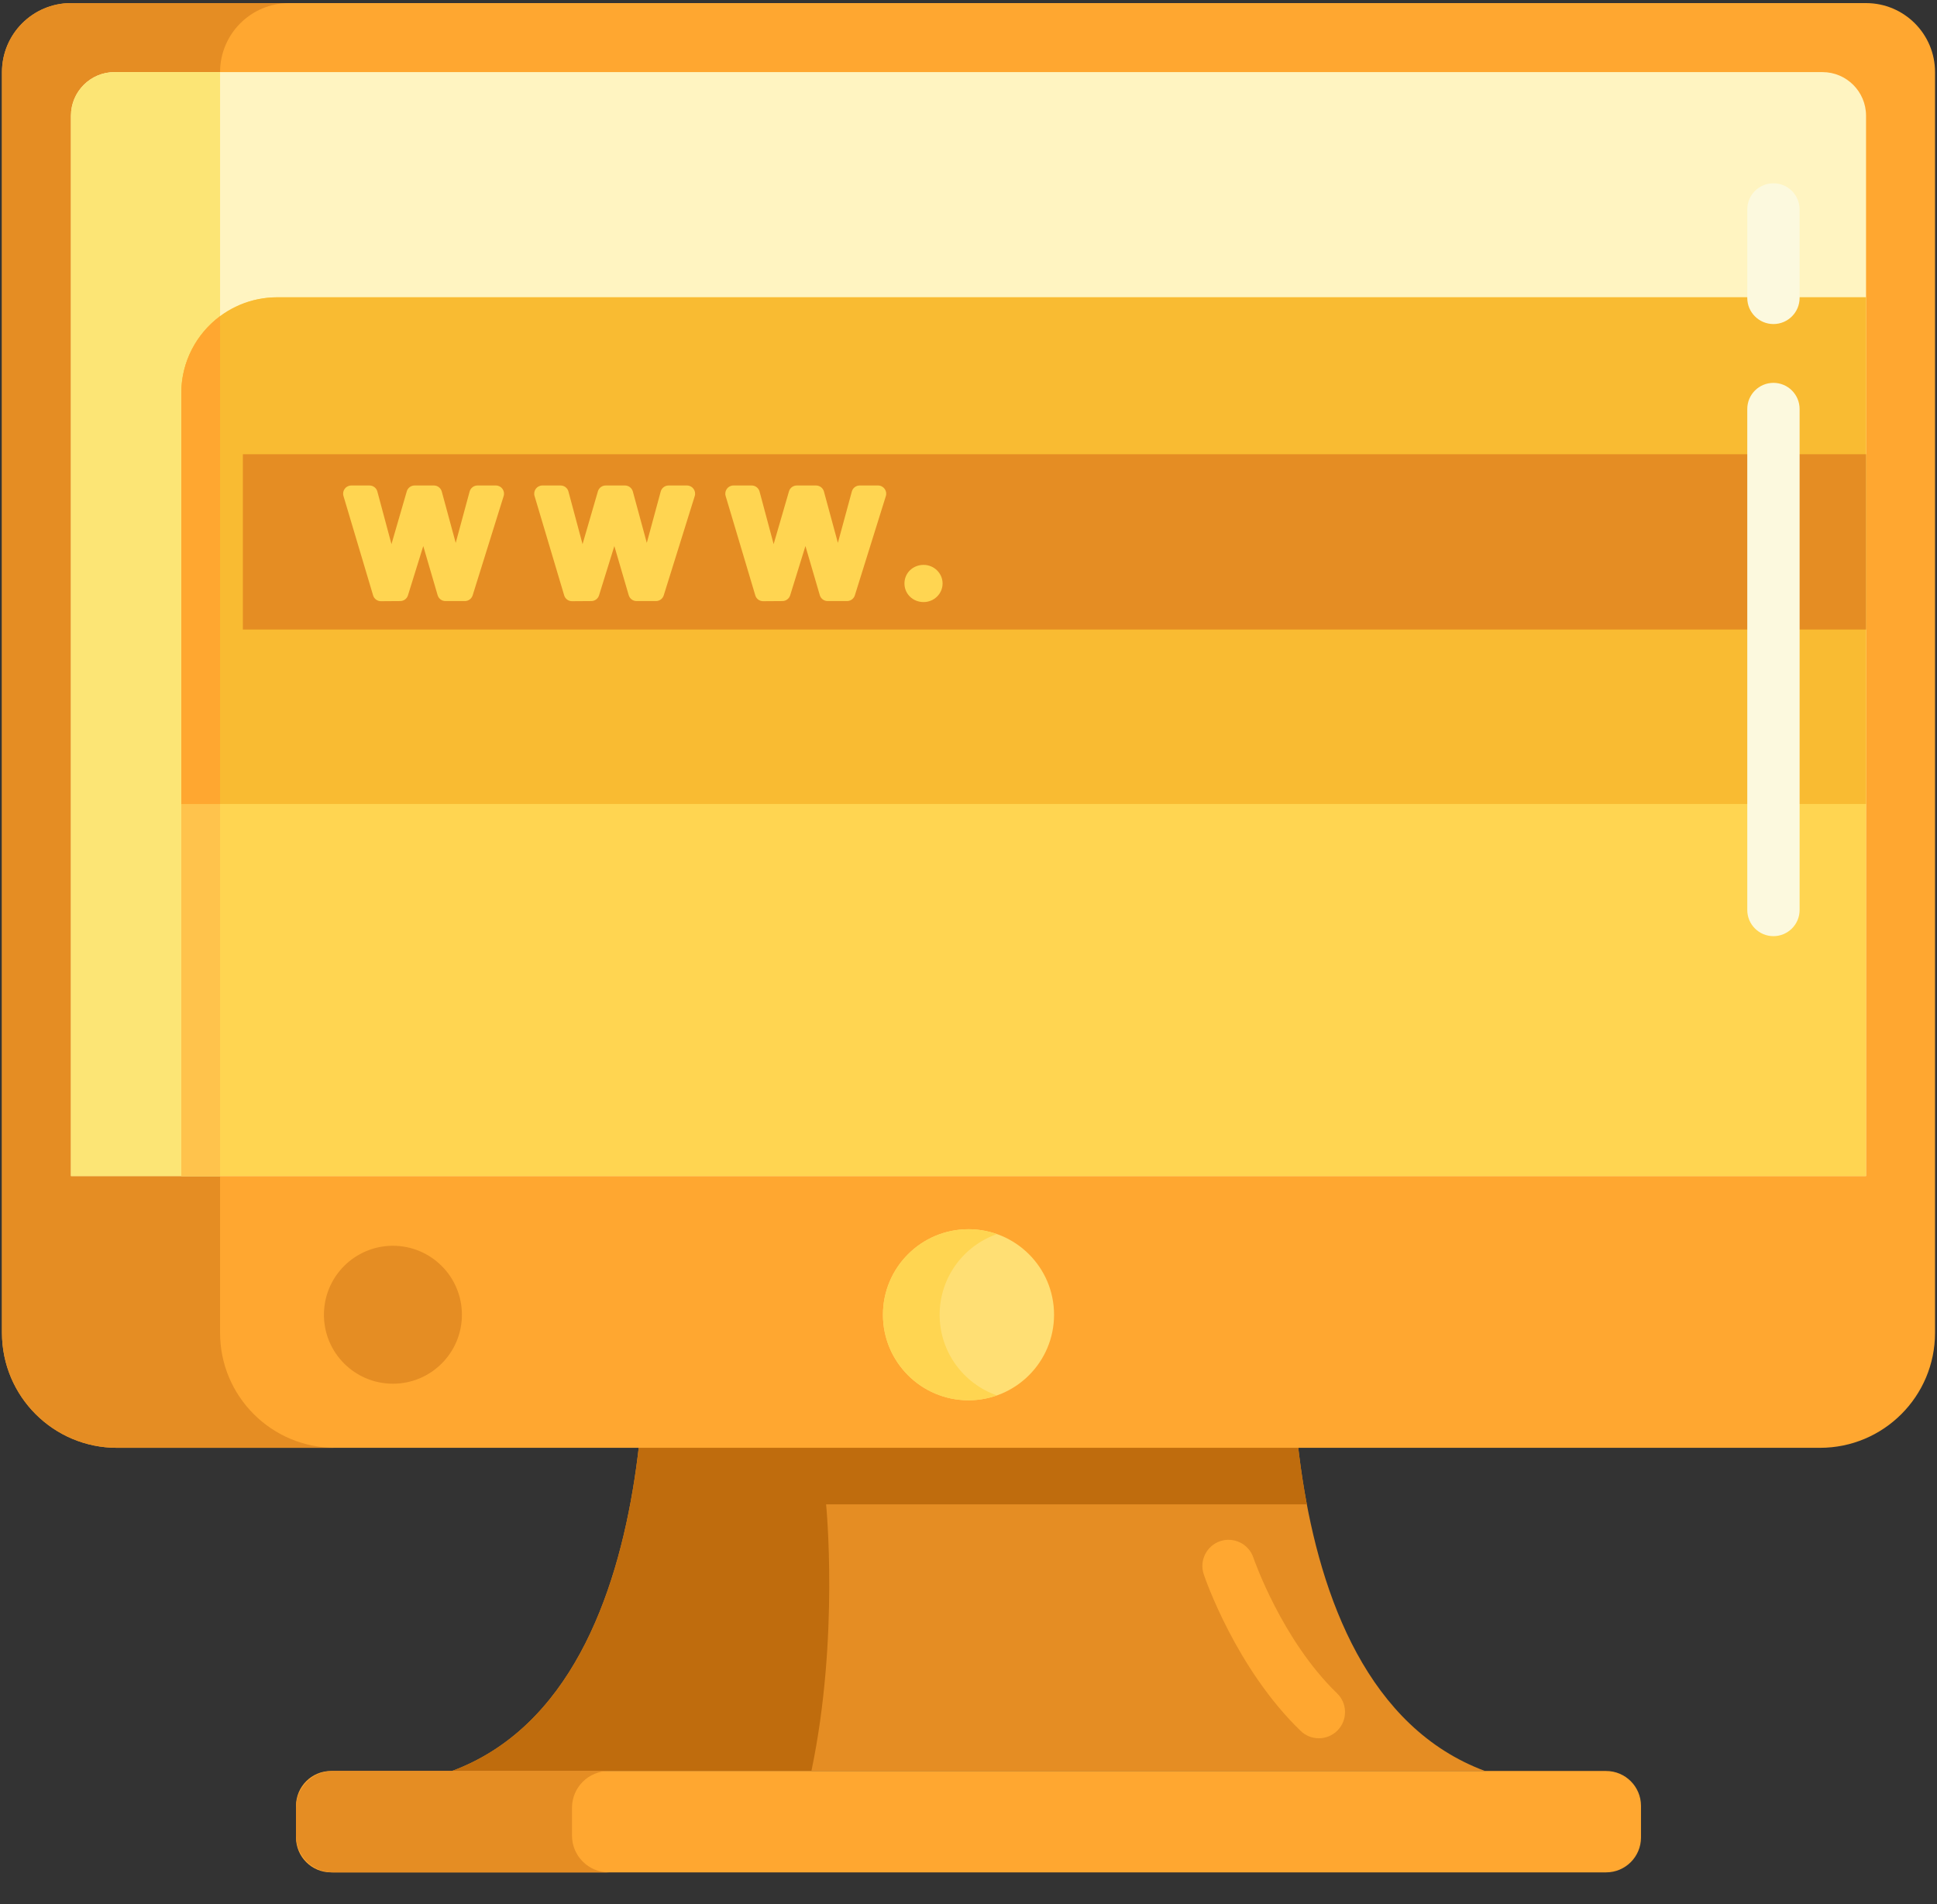
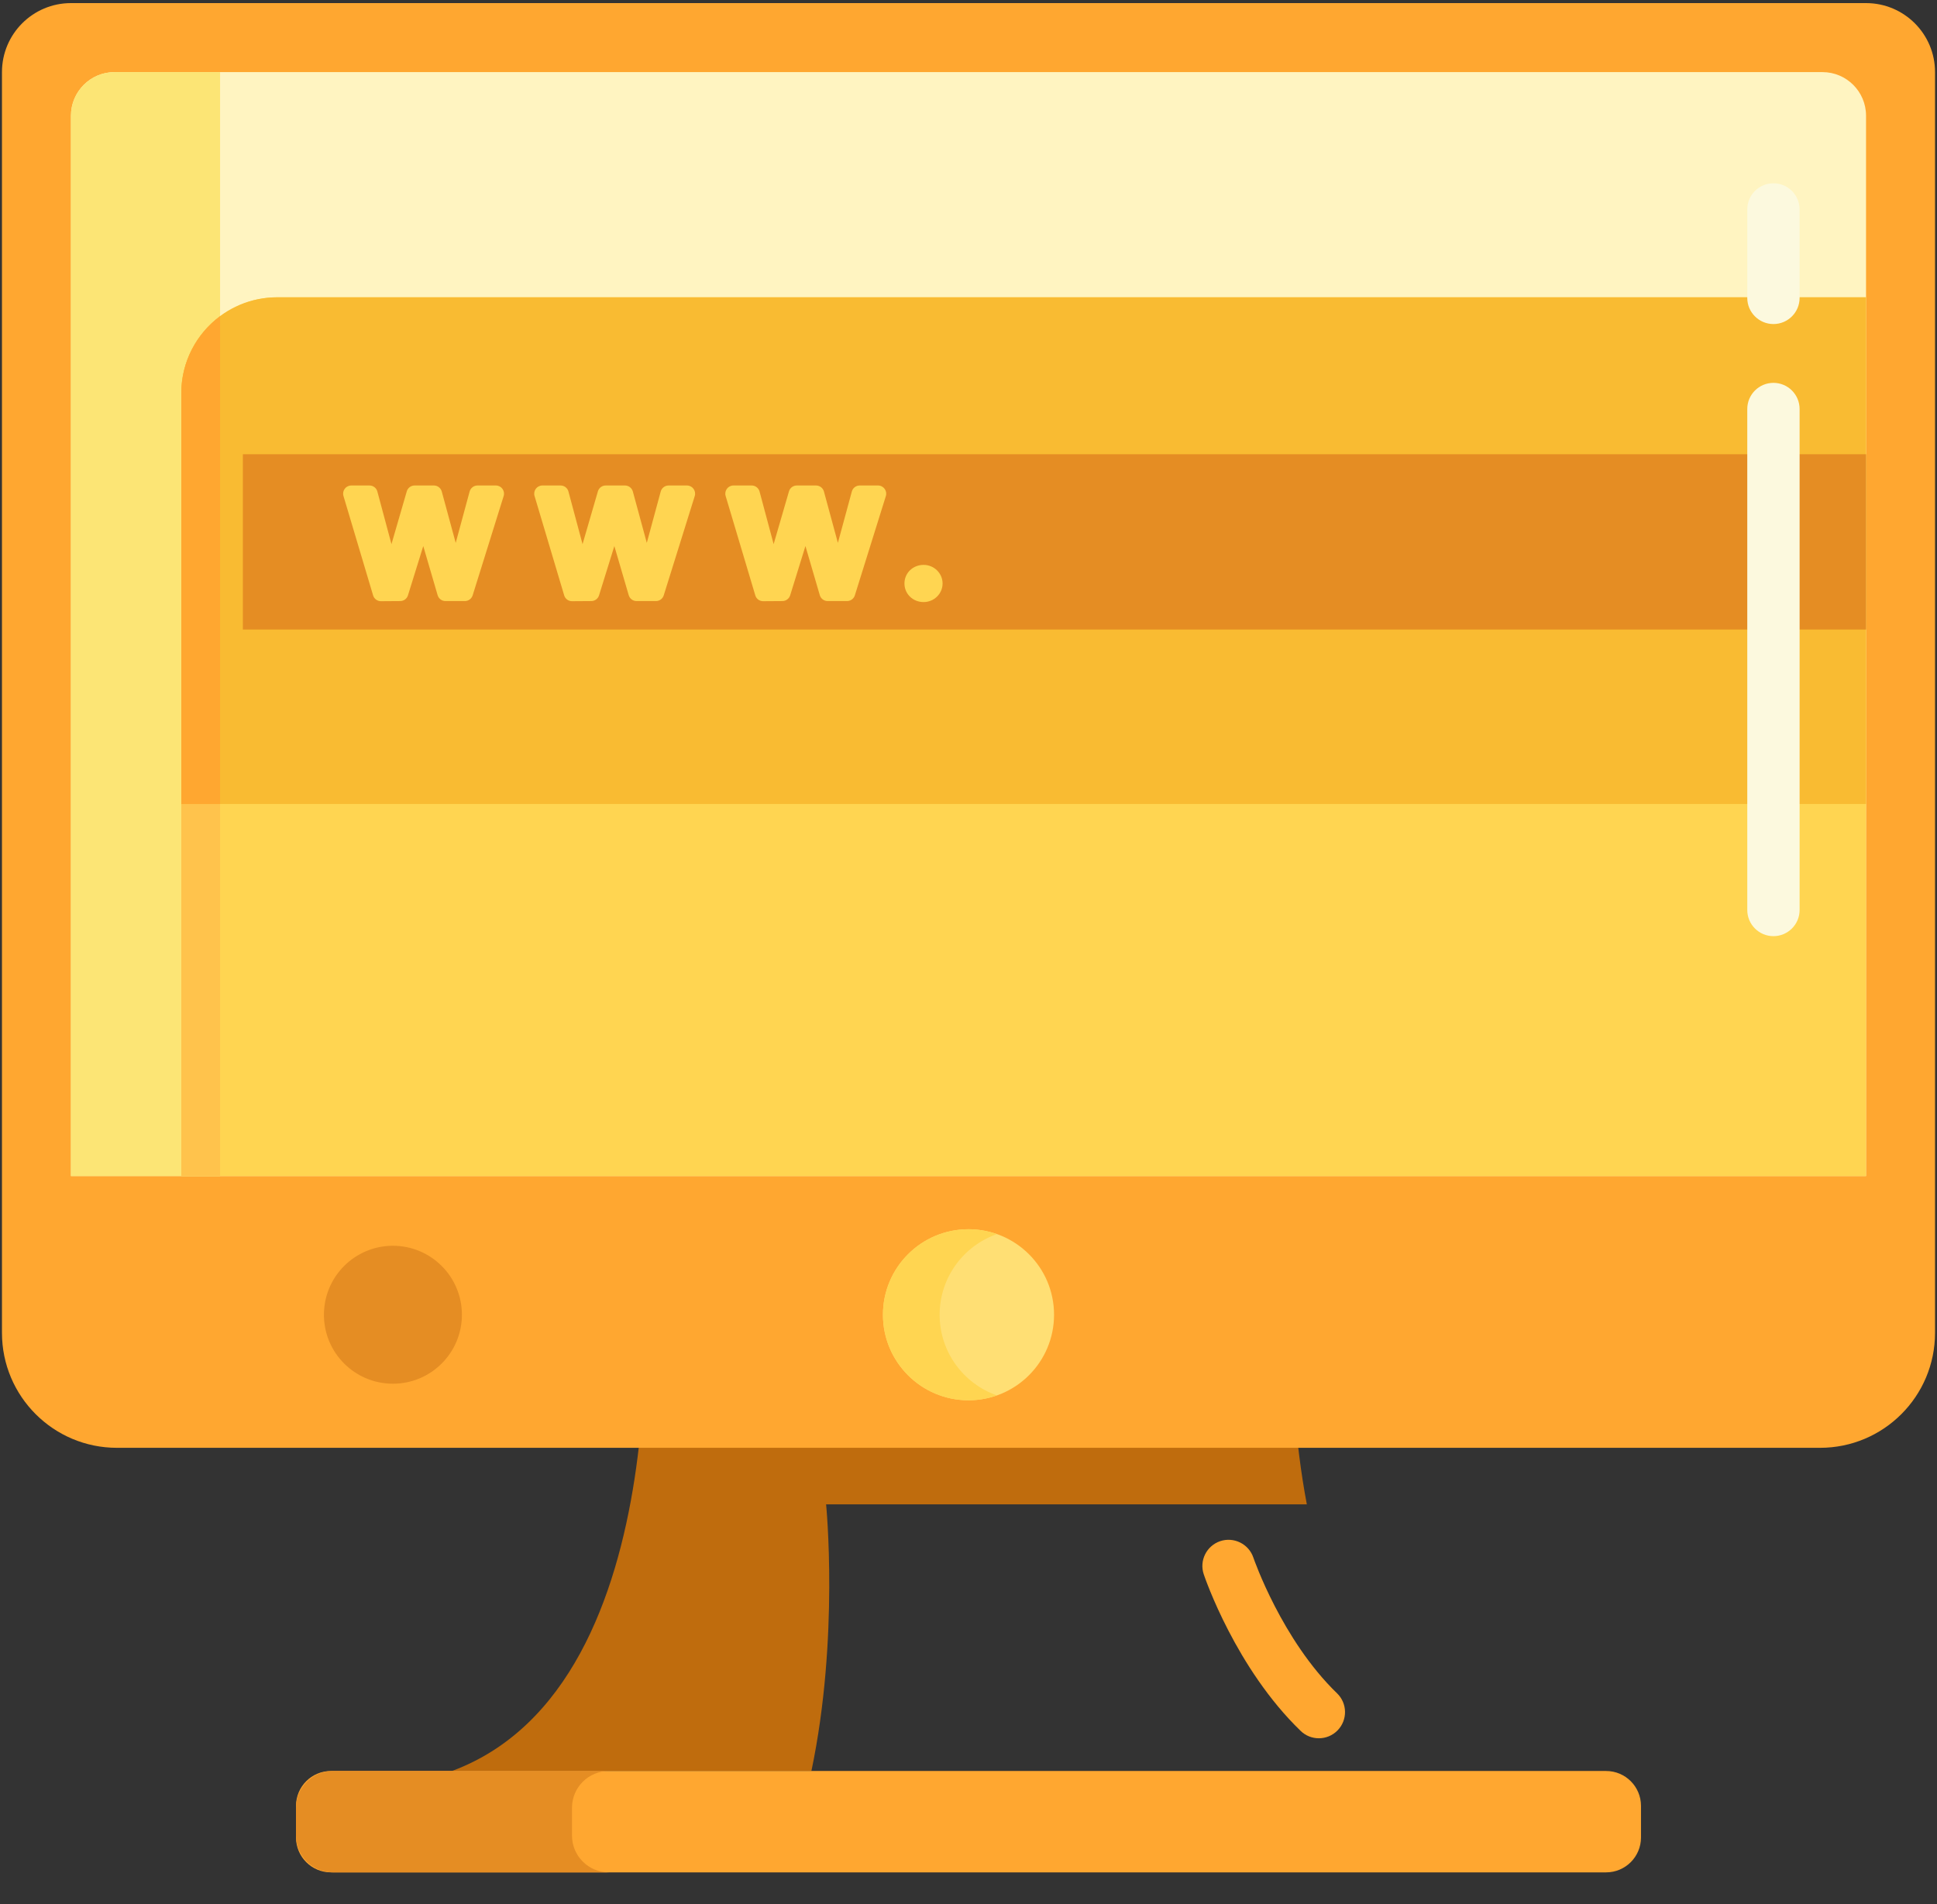
<svg xmlns="http://www.w3.org/2000/svg" width="60px" height="59px" viewBox="0 0 60 59" version="1.1">
  <rect x="0" y="0" width="60" height="59" fill="#333333" stroke="none" />
  <title>website</title>
  <desc>Created with Sketch.</desc>
  <g id="Page-1" stroke="none" stroke-width="1" fill="none" fill-rule="evenodd">
    <g id="Main-Page-(MSK)" transform="translate(-972, -2303)" fill-rule="nonzero">
      <g id="HOW-TO-BE-CONN." transform="translate(0, 2023)">
        <g id="3" transform="translate(943, 248)">
          <g id="website" transform="translate(29, 32)">
-             <path d="M14,54.871 L46,54.871 C38.769,52.187 40.111,38.772 40.111,38.772 L19.889,38.772 L40.111,38.772 L19.889,38.772 C19.889,38.772 21.231,52.187 14,54.871 L46,54.871 L14,54.871 Z" id="Path" fill="#E58D23" />
            <path d="M25.589,46.609 L40.48,46.609 C39.726,42.621 40.111,38.772 40.111,38.772 L19.889,38.772 C19.889,38.772 21.231,52.188 14,54.871 L25.134,54.871 C26.001,50.736 25.589,46.609 25.589,46.609 Z" id="Path" fill="#BF6C0D" />
            <path d="M40.852,53.857 C40.649,53.857 40.446,53.782 40.289,53.629 C38.283,51.691 37.327,48.895 37.287,48.777 C37.144,48.353 37.373,47.893 37.797,47.75 C38.22,47.608 38.681,47.836 38.824,48.26 C38.839,48.304 39.706,50.811 41.416,52.464 C41.738,52.775 41.746,53.288 41.435,53.61 C41.276,53.775 41.064,53.857 40.852,53.857 Z" id="Path" fill="#FFA730" />
            <path d="M49.75,58.012 L10.25,58.012 C9.653,58.012 9.169,57.528 9.169,56.931 L9.169,55.952 C9.169,55.355 9.653,54.871 10.25,54.871 L49.75,54.871 C50.347,54.871 50.831,55.355 50.831,55.952 L50.831,56.931 C50.831,57.528 50.347,58.012 49.75,58.012 Z" id="Path" fill="#FFA730" />
            <path d="M17.718,56.872 L17.718,56.01 C17.718,55.381 18.228,54.871 18.858,54.871 L10.309,54.871 C9.68,54.871 9.169,55.381 9.169,56.01 L9.169,56.872 C9.169,57.501 9.68,58.012 10.309,58.012 L18.858,58.012 C18.228,58.012 17.718,57.501 17.718,56.872 Z" id="Path" fill="#E58D23" />
            <path d="M57.802,0.096 L2.198,0.096 C1.018,0.096 0.061,1.053 0.061,2.234 L0.061,36.612 L0.061,38.576 L0.061,41.296 C0.061,43.263 1.656,44.858 3.623,44.858 L56.377,44.858 C58.345,44.858 59.939,43.263 59.939,41.296 L59.939,38.576 L59.939,36.612 L59.939,2.234 C59.939,1.053 58.982,0.096 57.802,0.096 Z" id="Path" fill="#FFA730" />
-             <path d="M6.817,41.296 L6.817,38.576 L6.817,36.613 L6.817,2.234 C6.817,1.053 7.774,0.096 8.955,0.096 L2.198,0.096 C1.018,0.096 0.061,1.053 0.061,2.234 L0.061,36.613 L0.061,38.576 L0.061,41.296 C0.061,43.263 1.655,44.858 3.623,44.858 L10.379,44.858 C8.412,44.858 6.817,43.263 6.817,41.296 Z" id="Path" fill="#E58D23" />
-             <path d="M2.198,36.439 L2.198,3.585 C2.198,2.839 2.803,2.234 3.549,2.234 L56.451,2.234 C57.197,2.234 57.802,2.839 57.802,3.585 L57.802,36.439 L2.198,36.439 Z" id="Path" fill="#FFF4C1" />
+             <path d="M2.198,36.439 L2.198,3.585 C2.198,2.839 2.803,2.234 3.549,2.234 L56.451,2.234 C57.197,2.234 57.802,2.839 57.802,3.585 L57.802,36.439 Z" id="Path" fill="#FFF4C1" />
            <path d="M57.802,36.439 L5.616,36.439 L5.616,12.184 C5.616,10.542 6.947,9.211 8.589,9.211 L57.802,9.211 L57.802,36.439 Z" id="Path" fill="#FFD551" />
            <circle id="Oval" fill="#FFDF74" cx="30" cy="40.735" r="2.65" />
            <circle id="Oval" fill="#E58D23" cx="12.171" cy="40.735" r="2.137" />
            <path d="M29.106,40.735 C29.106,39.58 29.847,38.6 30.878,38.237 C30.603,38.14 30.308,38.085 30,38.085 C28.536,38.085 27.35,39.271 27.35,40.735 C27.35,42.199 28.536,43.386 30,43.386 C30.308,43.386 30.603,43.33 30.878,43.234 C29.847,42.871 29.106,41.891 29.106,40.735 Z" id="Path" fill="#FFD551" />
            <path d="M6.817,2.234 L3.549,2.234 C2.803,2.234 2.198,2.839 2.198,3.585 L2.198,36.439 L6.817,36.439 L6.817,2.234 Z" id="Path" fill="#FCE575" />
            <path d="M5.616,12.184 L5.616,36.439 L6.818,36.439 L6.818,9.796 C6.089,10.338 5.616,11.206 5.616,12.184 Z" id="Path" fill="#FFC34C" />
            <path d="M5.616,12.184 L5.616,24.91 L57.802,24.91 L57.802,9.211 L8.589,9.211 C6.947,9.211 5.616,10.542 5.616,12.184 Z" id="Path" fill="#F9BB32" />
            <rect id="Rectangle" fill="#E58D23" x="7.523" y="14.074" width="50.28" height="5.431" />
            <g id="Group" transform="translate(10.541, 15)" fill="#FFD551">
              <path d="M0.34,0.042 L0.904,0.042 C1.019,0.042 1.119,0.119 1.148,0.229 L1.585,1.859 L2.059,0.224 C2.091,0.116 2.19,0.042 2.302,0.042 L2.899,0.042 C3.013,0.042 3.113,0.119 3.143,0.229 L3.575,1.82 L4.006,0.229 C4.036,0.119 4.136,0.042 4.25,0.042 L4.819,0.042 C4.989,0.042 5.111,0.208 5.06,0.37 L4.1,3.445 C4.067,3.551 3.969,3.623 3.859,3.623 L3.258,3.623 C3.145,3.623 3.047,3.549 3.015,3.441 L2.57,1.919 L2.096,3.445 C2.064,3.55 1.967,3.622 1.857,3.623 L1.26,3.627 C1.148,3.628 1.048,3.555 1.016,3.447 L0.098,0.367 C0.05,0.205 0.171,0.042 0.34,0.042 Z" id="Path" />
              <path d="M6.259,0.042 L6.823,0.042 C6.938,0.042 7.038,0.119 7.067,0.229 L7.504,1.859 L7.979,0.224 C8.01,0.116 8.109,0.042 8.221,0.042 L8.818,0.042 C8.932,0.042 9.032,0.119 9.062,0.229 L9.494,1.82 L9.925,0.229 C9.955,0.119 10.055,0.042 10.169,0.042 L10.738,0.042 C10.908,0.042 11.03,0.208 10.979,0.37 L10.019,3.445 C9.986,3.551 9.889,3.623 9.778,3.623 L9.177,3.623 C9.064,3.623 8.966,3.549 8.934,3.441 L8.489,1.919 L8.015,3.445 C7.983,3.55 7.886,3.622 7.776,3.623 L7.179,3.627 C7.067,3.628 6.967,3.555 6.935,3.447 L6.017,0.367 C5.969,0.205 6.09,0.042 6.259,0.042 Z" id="Path" />
              <path d="M12.179,0.042 L12.743,0.042 C12.857,0.042 12.957,0.119 12.987,0.229 L13.423,1.859 L13.898,0.224 C13.929,0.116 14.028,0.042 14.141,0.042 L14.737,0.042 C14.851,0.042 14.951,0.119 14.981,0.229 L15.413,1.82 L15.845,0.229 C15.874,0.119 15.974,0.042 16.089,0.042 L16.657,0.042 C16.828,0.042 16.949,0.208 16.899,0.37 L15.939,3.445 C15.906,3.551 15.808,3.623 15.697,3.623 L15.096,3.623 C14.984,3.623 14.885,3.549 14.853,3.441 L14.408,1.919 L13.935,3.445 C13.902,3.55 13.805,3.622 13.695,3.623 L13.099,3.627 C12.986,3.628 12.887,3.555 12.855,3.447 L11.936,0.367 C11.888,0.205 12.009,0.042 12.179,0.042 Z" id="Path" />
              <path d="M18.068,3.654 C17.735,3.654 17.475,3.401 17.475,3.078 C17.475,2.755 17.735,2.502 18.068,2.502 C18.392,2.502 18.656,2.761 18.656,3.078 C18.656,3.396 18.392,3.654 18.068,3.654 Z" id="Path" />
            </g>
            <path d="M54.934,10.04 C54.486,10.04 54.123,9.677 54.123,9.229 L54.123,6.49 C54.123,6.042 54.486,5.679 54.934,5.679 C55.381,5.679 55.744,6.042 55.744,6.49 L55.744,9.229 C55.744,9.677 55.381,10.04 54.934,10.04 Z" id="Path" fill="#FCF9DE" />
            <path d="M54.934,29.005 C54.486,29.005 54.123,28.642 54.123,28.194 L54.123,12.673 C54.123,12.225 54.486,11.862 54.934,11.862 C55.381,11.862 55.744,12.225 55.744,12.673 L55.744,28.194 C55.744,28.642 55.381,29.005 54.934,29.005 Z" id="Path" fill="#FCF9DE" />
            <path d="M6.817,9.796 C6.088,10.338 5.616,11.206 5.616,12.184 L5.616,24.91 L6.817,24.91 L6.817,9.796 Z" id="Path" fill="#FFA730" />
          </g>
        </g>
      </g>
    </g>
  </g>
</svg>